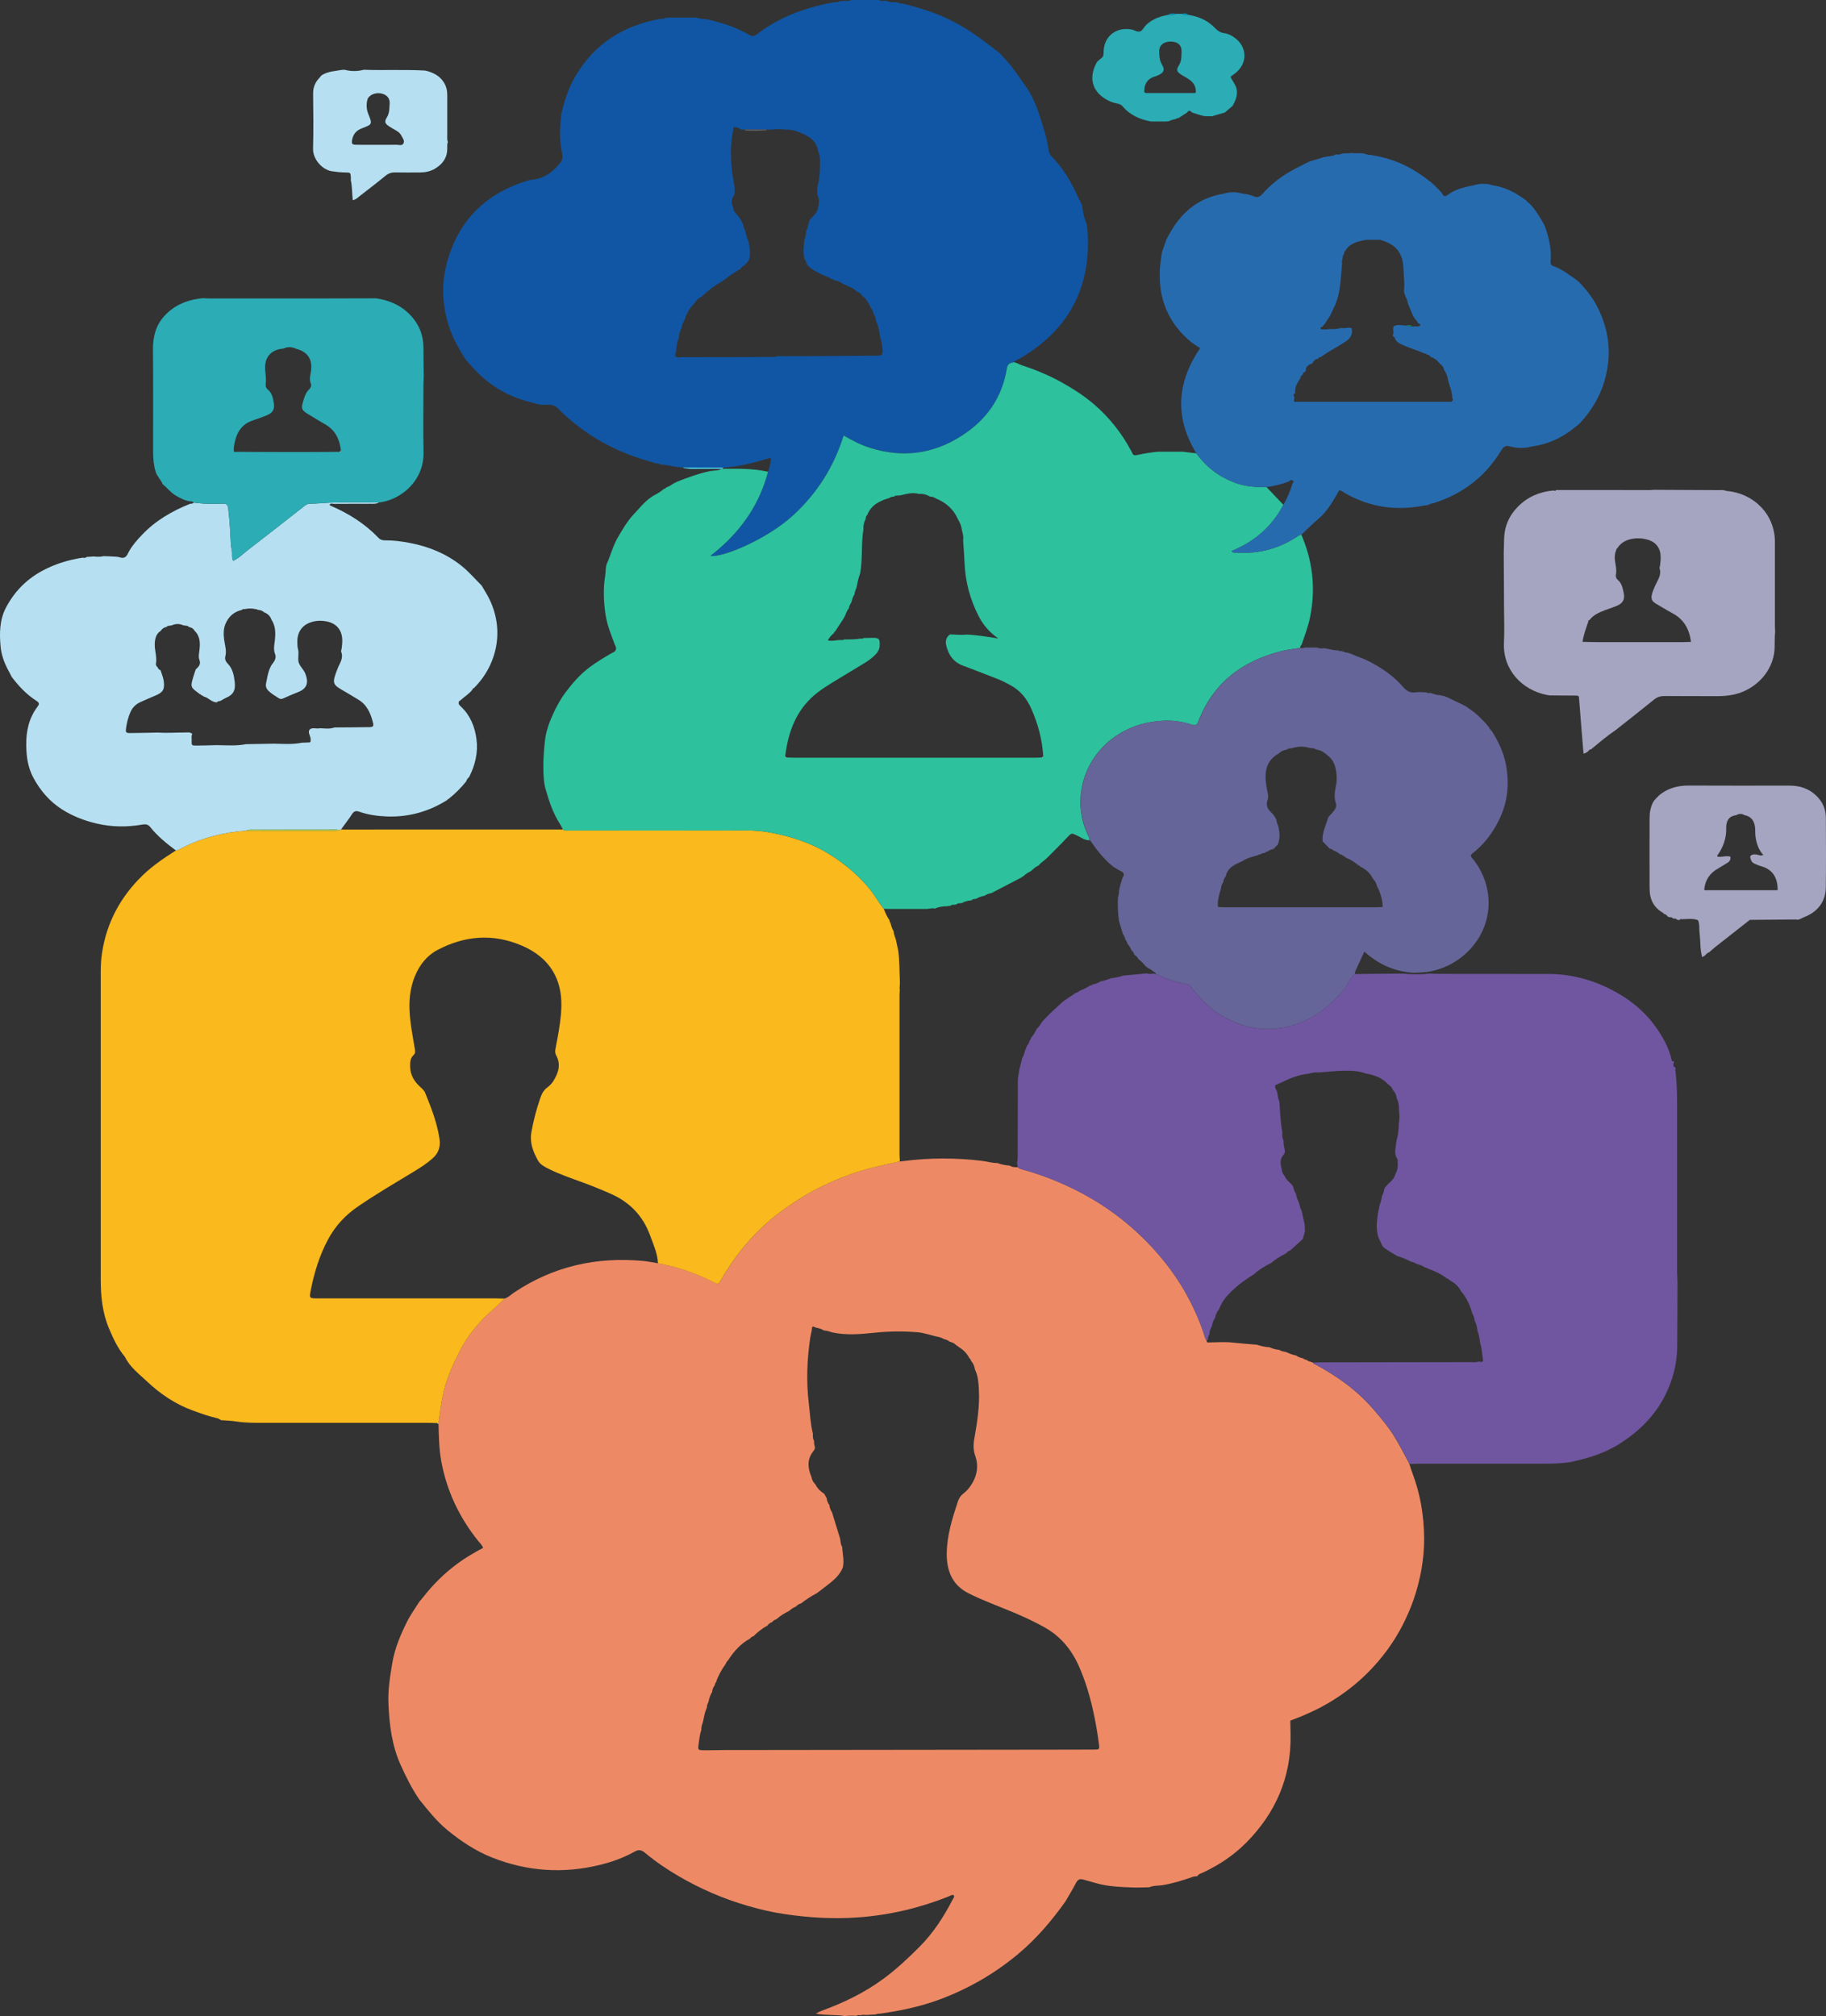
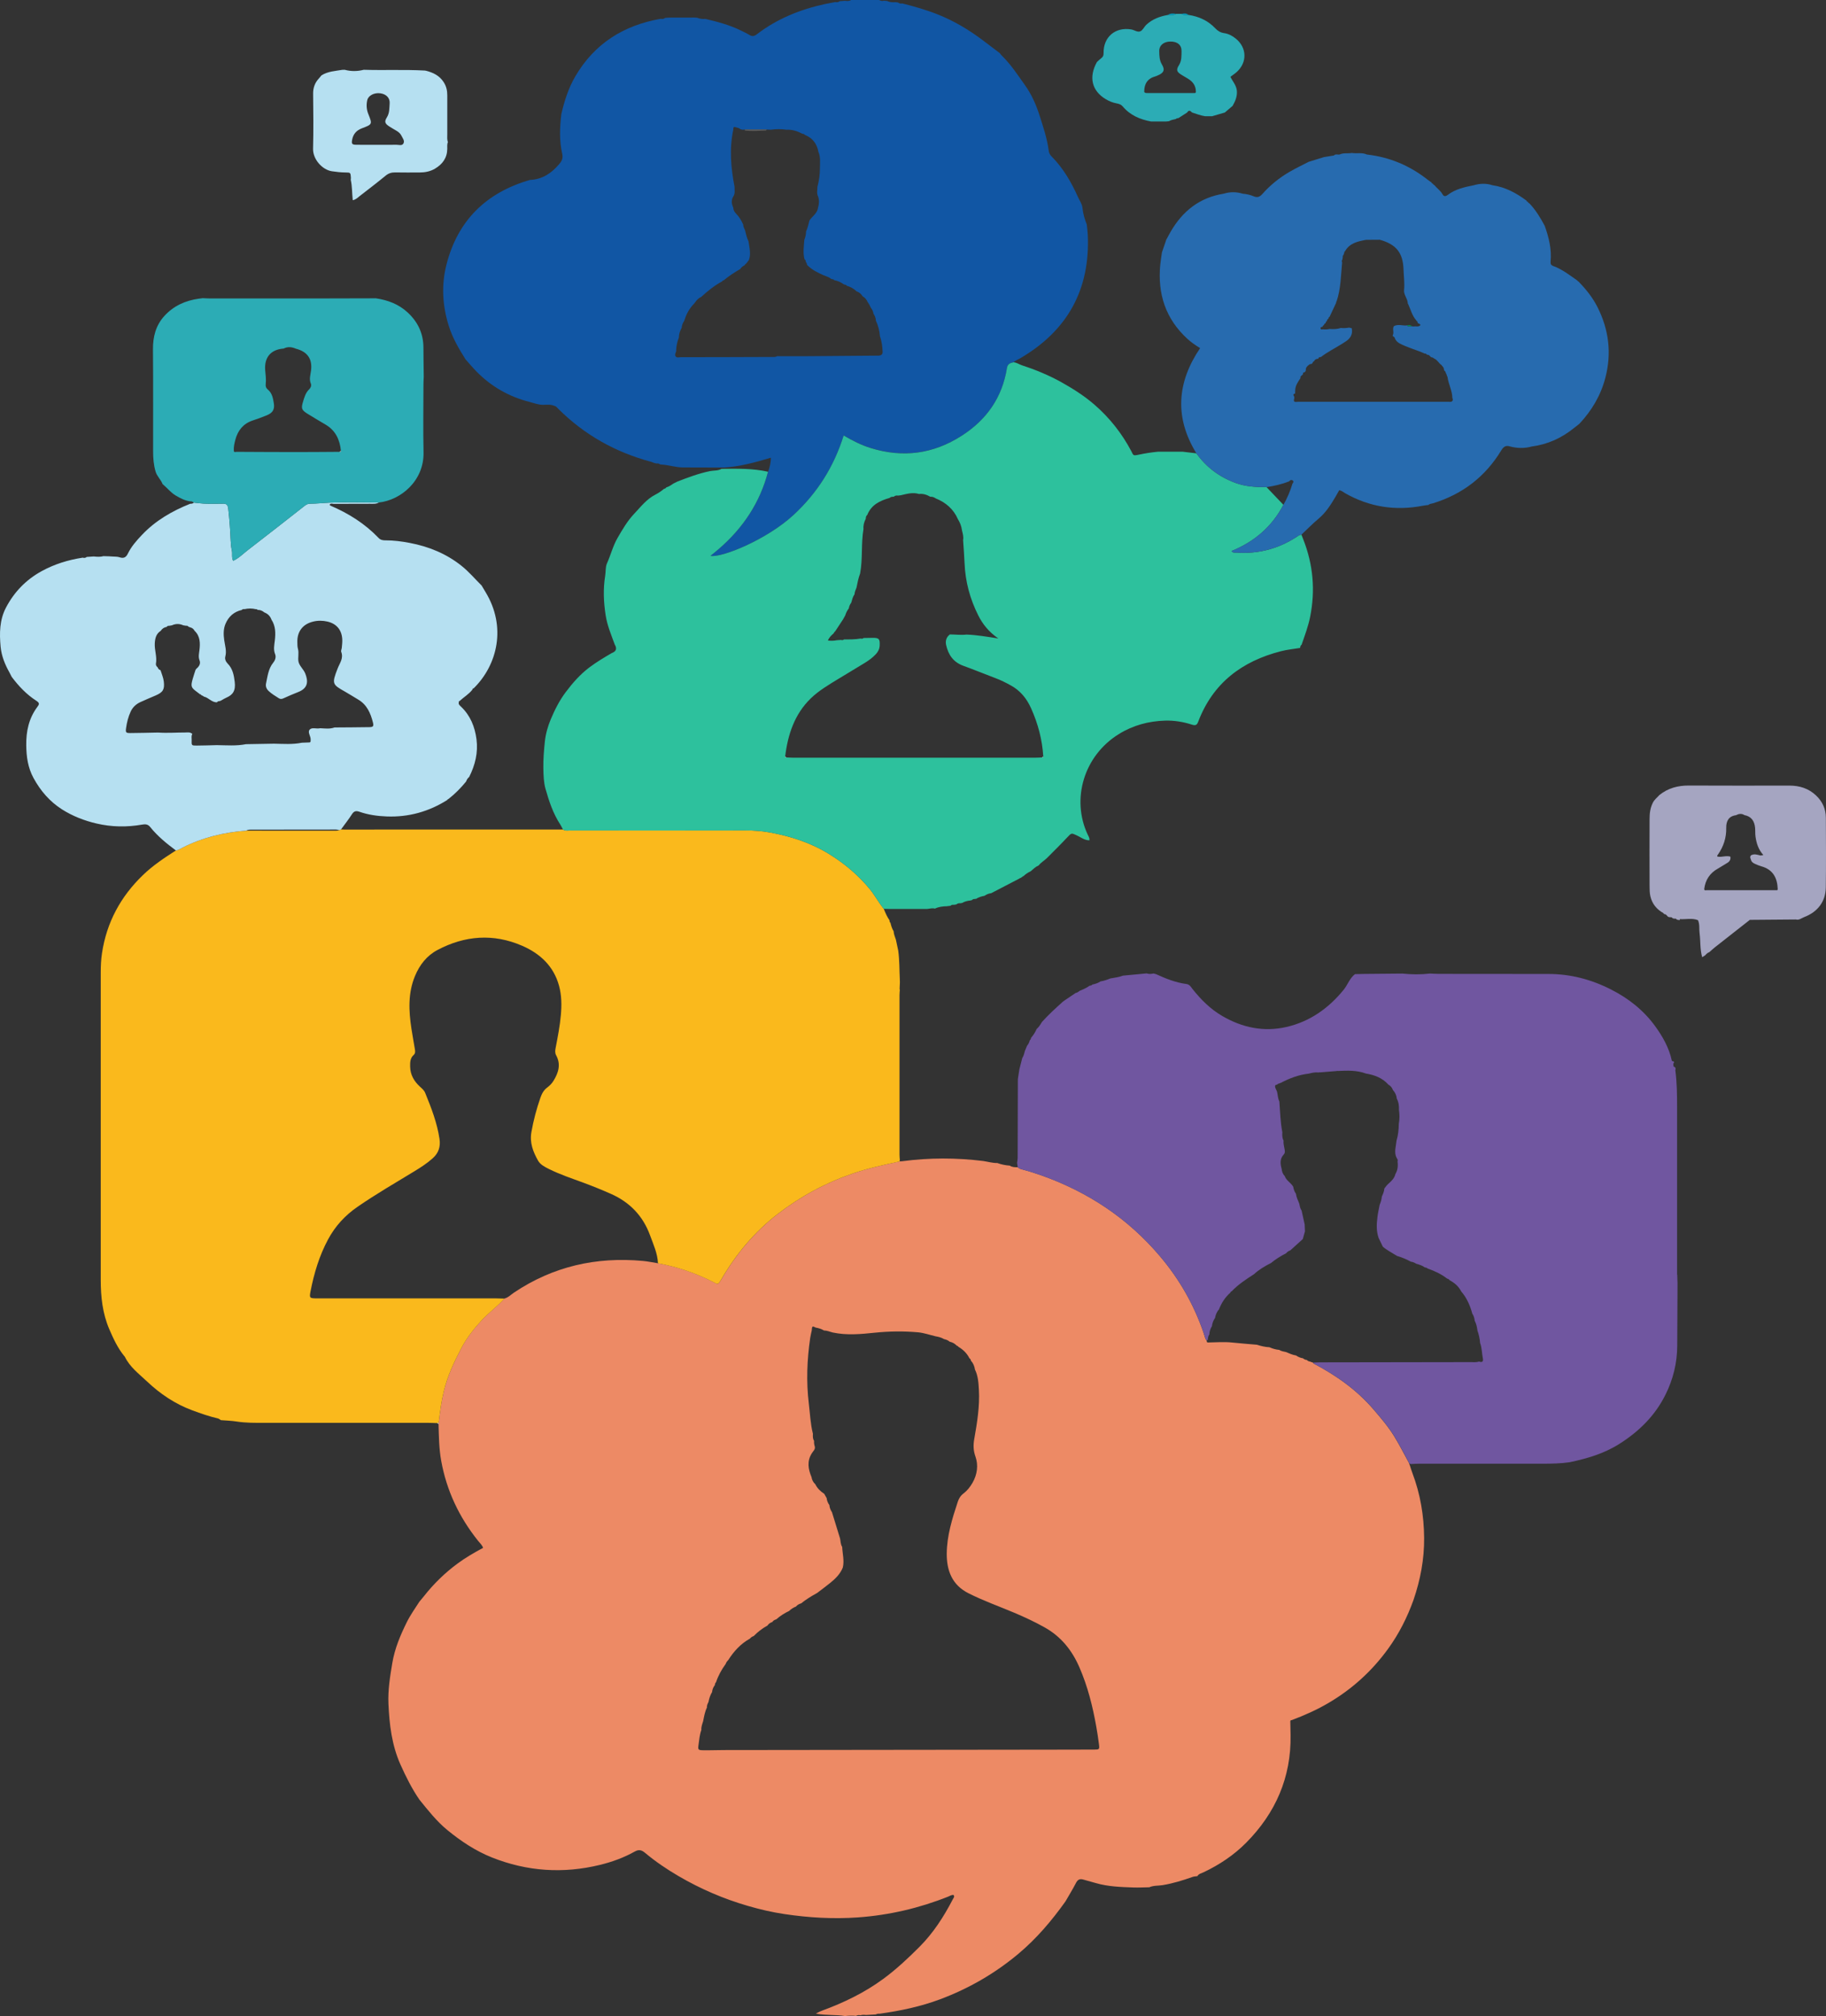
<svg xmlns="http://www.w3.org/2000/svg" id="Calque_2" data-name="Calque 2" viewBox="0 0 627.53 692.81">
  <rect x="0" y="0" width="627.53" height="692.81" fill="#333333" stroke="none" />
  <defs>
    <style>
      .cls-1 {
        fill: #fab91c;
      }

      .cls-2 {
        fill: #276baf;
      }

      .cls-3 {
        fill: #00a6ca;
      }

      .cls-4 {
        fill: #a5a5c1;
      }

      .cls-5 {
        fill: #1156a4;
      }

      .cls-6 {
        fill: #2dc19d;
      }

      .cls-7 {
        fill: #656599;
      }

      .cls-8 {
        fill: #01914d;
      }

      .cls-9 {
        fill: #e04394;
      }

      .cls-10 {
        fill: #7056a0;
      }

      .cls-11 {
        fill: #2cacb5;
      }

      .cls-12 {
        fill: #a4cd57;
      }

      .cls-13 {
        fill: #b6e0f1;
      }

      .cls-14 {
        fill: #efefef;
      }

      .cls-15 {
        fill: #606060;
      }

      .cls-16 {
        fill: #ed8a65;
      }

      .cls-17 {
        fill: #46c8e0;
      }

      .cls-18 {
        fill: #eaeceb;
      }
    </style>
  </defs>
  <g id="Calque_1-2" data-name="Calque 1">
    <g>
      <path class="cls-13" d="m117.68,24c.26,0,.52-.01.78-.02,2.18.58,4.36.57,6.54,0,6.99.22,13.98-.12,20.96.26.16.03.32.05.48.08,2.45.63,4.59,1.66,6.05,3.93.92,1.43,1.23,2.91,1.22,4.53,0,4.48,0,8.96,0,13.43,0,.87-.12,1.76.22,2.61-.33.76-.21,1.57-.22,2.37-.05,3.11-1.66,5.25-4.22,6.77-1.61.96-3.41,1.31-5.28,1.31-2.79,0-5.59.04-8.38-.02-1.26-.02-2.28.28-3.28,1.1-2.9,2.38-5.88,4.66-8.84,6.95-.72.56-1.37,1.28-2.48,1.5-.27-2.45-.18-4.77-.69-7.02.02-.24.07-.48.05-.72-.12-1.73-.12-1.78-1.77-1.79-1.6-.01-3.17-.18-4.76-.42-3.32-.5-6.57-4.14-6.47-7.76.17-6.31.09-12.62.02-18.93-.02-2.12.68-3.85,2.11-5.35.27-.29.51-.61.76-.91,2.19-1.4,4.73-1.49,7.19-1.91Zm12.06,25.76h0c2.16,0,4.32.04,6.47-.01.83-.02,1.93.45,2.43-.44.53-.93-.27-1.81-.67-2.66-.36-.74-.96-1.26-1.66-1.68-.82-.49-1.66-.96-2.47-1.48-1.51-.97-1.85-1.62-.89-3.15.97-1.55.83-3.18.96-4.79.15-1.89-1.19-3.22-3.21-3.49-2.04-.28-4.1.73-4.48,2.34-.37,1.57-.26,3.24.32,4.69,1.43,3.6,1.54,3.6-2.21,5.02-1.92.73-2.99,2.05-3.33,4.02-.22,1.27,0,1.59,1.31,1.62,2.48.05,4.96.01,7.43.01Z" />
      <path class="cls-16" d="m294.24,692.76c-1.28-.16-2.55-.1-3.83.05-3.18-.53-6.46-.17-10.03-.83.95-.52,1.49-.79,2.09-1.01,7.51-2.75,14.63-6.18,21.12-10.96,4.47-3.29,8.46-7.04,12.37-10.95,4.81-4.81,8.4-10.43,11.5-16.4.23-.44.72-.9.22-1.46-.72-.06-1.25.34-1.83.57-9.97,3.97-20.27,6.37-31,7.14-8.48.6-16.86.11-25.25-1.14-4.26-.63-8.42-1.6-12.54-2.8-8.37-2.42-16.32-5.84-23.83-10.23-4.04-2.36-7.94-4.99-11.53-8-1.28-1.07-2.22-1.21-3.58-.45-3.76,2.11-7.82,3.57-11.97,4.58-12.61,3.08-25.05,2.24-37.1-2.56-5.59-2.23-10.61-5.56-15.29-9.39-3.72-3.05-6.64-6.79-9.63-10.48-2.59-3.77-4.61-7.83-6.49-12.01-2.99-6.69-3.83-13.74-4.15-20.92-.21-4.73.55-9.36,1.33-14.02.84-5,2.76-9.53,4.97-14.01,1.23-2.49,2.84-4.72,4.32-7.04.51-.61,1.03-1.21,1.52-1.83,3.37-4.3,7.24-8.08,11.64-11.32,2.76-2.04,5.73-3.75,8.76-5.37-.37-1.02-1.12-1.65-1.71-2.39-6.52-8.13-10.84-17.25-12.7-27.54-.76-4.19-.8-8.41-.92-12.64.08-.13.09-.27.05-.42.45-3.63.91-7.26,1.77-10.83,1.27-5.25,3.54-10.07,6.02-14.82,1.86-3.55,4.31-6.66,7.01-9.6,2.43-2.65,5.41-4.72,7.78-7.43,1.29-.32,2.19-1.29,3.23-2,13.47-9.06,28.35-12.42,44.42-10.93,1.73.16,3.44.53,5.16.8,6.64,1.21,12.96,3.35,18.97,6.42,1.47.75,1.62,1.14,2.72-.76,5.08-8.79,11.47-16.46,19.56-22.69,7.79-5.99,16.29-10.59,25.59-13.8,5.3-1.83,10.74-2.99,16.19-4.18.3-.02.6-.04.9-.06,9.28-1.23,18.56-1.22,27.84-.07,1.6.23,3.16.73,4.8.68,1.4.52,2.84.8,4.32.91.83.56,1.77.56,2.72.54.47.49,1.1.65,1.71.81,2.16.56,4.28,1.24,6.39,1.98,16.06,5.7,29.79,14.78,40.82,27.84,6.67,7.89,11.71,16.69,15.02,26.49.28.82.39,1.72.96,2.42.1.29.02.72.53.69,2.75-.04,5.5-.28,8.26.02,2.82.3,5.65.5,8.47.75,1.42.45,2.86.8,4.36.87,1.07.49,2.19.8,3.36.91.7.48,1.53.54,2.32.74,1.12.47,2.22.98,3.43,1.17.73.49,1.52.85,2.4.97.38.34.82.55,1.33.57.34.46.88.51,1.37.64.2.17.42.22.67.12l-.03.13c.11.12.19.27.33.34,7.73,4.08,14.75,9.02,20.52,15.72,2.6,3.02,5.17,6.04,7.24,9.42,1.82,2.98,3.39,6.11,5.07,9.17,0,.15.04.28.13.4.32.98.61,1.97.98,2.94,2.72,7.18,3.97,14.64,4.03,22.29.06,7.31-1.29,14.4-3.65,21.3-2.15,6-4.99,11.64-8.75,16.82-5.52,7.61-12.3,13.78-20.38,18.54-4.04,2.39-8.31,4.29-12.7,5.94-.3,0-.52.1-.51.46.03,1.59.06,3.19.09,4.78.21,14.49-5.17,26.71-15.26,36.9-4.21,4.25-9.17,7.56-14.6,10.14-.77.36-1.69.52-2.18,1.35-.54.08-1.12.08-1.63.26-3.35,1.19-6.72,2.23-10.26,2.82-1.53.26-3.16.08-4.63.74-1.83.03-3.67.13-5.5.07-4.33-.15-8.67-.29-12.87-1.51-1.42-.41-2.86-.78-4.28-1.2-1.15-.34-1.9-.07-2.5,1.08-1.12,2.18-2.42,4.27-3.64,6.4-4.72,6.62-9.93,12.78-16.2,18.03-8.07,6.76-17.02,11.92-26.85,15.61-6.72,2.52-13.7,3.98-20.79,4.97-.48-.04-.94.03-1.37.25-1.12.07-2.24.13-3.36.19-.65-.08-1.29-.1-1.92.11-.5-.14-.98-.06-1.45.16Zm-30.44-134.17l-.19.11c-1.71.95-3.23,2.13-4.59,3.53-.53.16-.96.47-1.31.89-3.18,1.76-5.53,4.35-7.45,7.38-.4.37-.7.81-.88,1.33-1.41,1.93-2.55,4-3.31,6.27-.29.26-.37.61-.4.98-.56.71-.87,1.51-.96,2.4-.64,1.05-1,2.2-1.23,3.4-.29.61-.61,1.21-.54,1.92-.73,1.48-.97,3.1-1.3,4.7-.31.97-.69,1.93-.61,2.98-.6,1.67-.74,3.43-.98,5.17-.23,1.65-.1,1.79,1.61,1.82,2.4.04,4.8-.07,7.19-.07,37.5-.05,75.01-.09,112.51-.13,4.88,0,9.76,0,14.63-.03,1.85-.01,1.9-.06,1.67-1.91-.24-1.98-.56-3.96-.9-5.92-1.24-7.02-2.96-13.9-5.82-20.47-2.53-5.81-6.28-10.52-11.9-13.67-3.42-1.92-6.96-3.57-10.57-5.09-5.22-2.2-10.57-4.1-15.64-6.66-5.67-2.85-7.51-7.85-7.47-13.65.05-6.13,1.87-11.97,3.78-17.75.39-1.18.96-2.13,1.98-2.89,1.28-.97,2.27-2.24,3.08-3.64,1.66-2.86,2.07-6.12,1.03-9.03-.76-2.14-.77-3.98-.42-6.02.98-5.59,1.92-11.2,1.6-16.91-.13-2.38-.27-4.78-1.35-6.99-.18-1.15-.6-2.19-1.39-3.05-.05-.34-.16-.64-.5-.8-.86-1.74-2.19-3.02-3.85-3.99-.08-.23-.26-.32-.49-.33-.67-.73-1.49-1.19-2.46-1.4-.56-.47-1.21-.74-1.92-.88-.89-.54-1.87-.79-2.88-.96-2.05-.48-4.07-1.21-6.14-1.39-4.92-.42-9.84-.37-14.77.14-4.82.5-9.67.96-14.49-.07-.99-.24-1.93-.69-2.98-.69-.89-.52-1.86-.83-2.87-1-1.14-.61-1.27-.51-1.35.99-.18.85-.4,1.7-.53,2.56-1.1,7.5-1.39,15.03-.48,22.57.42,3.46.56,6.97,1.41,10.37-.03.84-.1,1.68.4,2.43-.04.64.01,1.27.23,1.89.3,1.08-.59,1.64-1.02,2.41-1.7,2.7-1.25,5.42-.09,8.15.15.97.57,1.8,1.3,2.46.69,1.41,1.77,2.45,3.07,3.3.28.49.55.97.83,1.46.09.89.42,1.69.94,2.41.07.9.39,1.7.89,2.44.93,3.01,1.85,6.03,2.78,9.04.2.97.16,2.01.73,2.89.1,2.36.78,4.71.21,7.09-.88,2.22-2.52,3.82-4.32,5.28-1.48,1.19-3,2.32-4.51,3.47h0c-1.91,1.04-3.77,2.17-5.47,3.55l-.13.04c-.64.21-1.22.52-1.65,1.06-.89.35-1.69.86-2.38,1.53-1.61.75-3.09,1.72-4.43,2.89-.57.13-1.02.43-1.35.91-.67.21-1.22.58-1.61,1.16Z" />
      <path class="cls-5" d="m159.98,123.48c-2.3-3.65-4.46-7.36-5.76-11.51-2.18-6.94-2.58-14-.79-21.03,3.88-15.23,13.7-24.77,28.7-29.11,4.16-.17,7.25-2.2,9.93-5.3,1.06-1.22,1.51-2.12,1.14-3.74-1.02-4.48-.83-9.03-.29-13.57,1.04-4.52,2.43-8.9,4.78-12.94,6.61-11.33,16.63-17.58,29.37-19.82.55.12,1.06.04,1.52-.31.45-.03.91-.07,1.36-.1,2.88,0,5.76-.01,8.64-.02.33.02.66.04.99.06.92.36,1.87.51,2.85.41,4.16.99,8.29,2.06,12.14,3.96,1,.49,2.01.95,2.95,1.53.94.58,1.62.53,2.55-.18,6.97-5.35,14.92-8.57,23.46-10.42,1.17-.25,2.34-.45,3.52-.68.56.12,1.08.07,1.54-.3.61-.05,1.21-.1,1.82-.14.73.1,1.46.16,2.12-.28,3.22,0,6.44.02,9.66.02.51.38,1.08.35,1.66.24.33.03.66.05.99.08.91.43,1.86.51,2.85.42.31.03.62.07.92.1.44.34.93.46,1.47.33,4.13,1.04,8.2,2.19,12.17,3.77,5.6,2.22,10.69,5.26,15.47,8.86,1.97,1.48,3.93,2.98,5.89,4.46.19.25.36.53.59.75,3.17,3.05,5.57,6.76,8.09,10.3,2.21,3.09,3.8,6.66,4.98,10.37,1.25,3.94,2.59,7.84,3.12,11.96.11.82.38,1.49.99,2.09,4.02,4.04,6.82,8.89,9.12,14.04.54,1.2,1.38,2.3,1.52,3.68.19,1.97.74,3.84,1.47,5.67.12,1.19.3,2.37.35,3.56.84,18.85-7,32.96-23.25,42.45-.75.44-1.61.71-2.25,1.34-1.14.23-2.03.54-2.26,2-1.61,10.11-6.97,17.74-15.54,23.24-9.79,6.28-20.2,7.66-31.29,4.23-3.21-.99-6.2-2.48-9.28-4.32-3.35,10.73-9.06,19.77-17.22,27.31-9.07,8.39-24.56,14.77-28.56,14.06,1.02-.85,2.02-1.63,2.97-2.46,8.24-7.14,14.04-15.84,16.82-26.45.53-1.49.95-3,.95-4.8-5.46,1.63-10.75,3.08-16.26,3.38-4.61-.01-9.22-.03-13.83-.04-2.63.03-5.14-.91-7.76-1l-.12-.09-.13.07c-.32-.36-.74-.39-1.18-.33-.31-.07-.61-.14-.92-.21-.29-.12-.57-.27-.87-.35-12.27-3.26-22.98-9.25-31.99-18.23-.39-.39-.7-.88-1.3-1-1.21-.54-2.49-.43-3.76-.38-1.69.05-3.24-.58-4.83-.99-7.01-1.79-13.09-5.24-18.17-10.4-1.33-1.35-2.55-2.82-3.82-4.24Zm96.91-33.37l-.05.07c-.22.05-.36.19-.39.42l-.09.09c-.22.03-.35.16-.39.39l-.08.08c-.61.31-1.15.71-1.51,1.3h0c-1.99,1.15-3.91,2.41-5.68,3.88-.26.02-.46.14-.56.38-2.66,1.42-4.97,3.31-7.18,5.34h0c-.93.37-1.55,1.08-2.1,1.88-.11.14-.22.28-.33.42-1.65,1.65-2.71,3.65-3.37,5.87-.5.74-.84,1.53-.89,2.43-.6,1.04-.94,2.15-.97,3.36-.61,1.54-.94,3.14-.94,4.8-.23.44-.38.9-.3,1.4.4.93,1.23.53,1.86.53,10.43,0,20.86-.04,31.3-.08.63,0,1.28.09,1.86-.27,3.66,0,7.32.03,10.98,0,7.8-.05,15.59-.13,23.39-.19q1.98.13,1.87-1.4c-.07-1.8-.32-3.57-.91-5.28-.15-1.87-.6-3.65-1.4-5.35-.02-.89-.35-1.66-.83-2.39-.1-.73-.39-1.38-.85-1.96-.15-.29-.31-.59-.46-.88.02-.23-.1-.37-.31-.44,0-.25-.08-.44-.32-.55-.33-.9-.88-1.61-1.72-2.1l-.13-.13c-.49-.8-1.19-1.34-2.08-1.64h0c-.93-.97-2.09-1.53-3.36-1.91v.02c-.08-.27-.27-.36-.53-.34-.16-.06-.31-.11-.47-.17-1-.73-2.1-1.22-3.33-1.43v.02c-.08-.26-.26-.34-.52-.3-.17-.05-.33-.1-.5-.15-.72-.67-1.69-.85-2.55-1.23-2.04-.91-4.03-1.88-5.63-3.5-.06-.18-.13-.37-.19-.55.05-.24-.1-.34-.29-.43h0c-.01-.4-.01-.79-.45-.99-.59-2.23-.23-4.47-.07-6.71.37-.92.6-1.86.59-2.86.57-1.2.83-2.5,1.16-3.77.97-1.49,2.72-2.44,2.96-4.42.36-1.27.49-2.55.03-3.83-.59-1.08-.22-2.23-.24-3.35.57-2.08.86-4.2.86-6.35,0-1.9.28-3.83-.52-5.65-.51-2.81-2.02-4.8-4.71-5.86v.03c-.08-.28-.28-.36-.55-.33-.15-.05-.31-.11-.46-.16-1.65-.88-3.4-1.38-5.29-1.29-1.77-.26-3.55-.26-5.32,0-.49-.02-.98-.04-1.47-.06-2.53,0-5.06,0-7.59,0-.17.03-.34.05-.5.08-.27-.05-.55-.1-.82-.15-.53-.49-1.23-.59-1.87-.77-.64-.19-.72.34-.66.84-1.43,6.59-.84,13.14.42,19.68-.04,1.13.27,2.31-.45,3.35-.77,1.29-.57,2.57.03,3.85,0,.85.46,1.53.99,2.06,1.06,1.08,1.77,2.34,2.39,3.68,0,.74.37,1.37.65,2.02.33,1.28.58,2.58,1.19,3.77.12.77.24,1.54.36,2.3.23,1.48.27,2.95-.34,4.37-.24.09-.38.26-.4.52Z" />
      <path class="cls-11" d="m416.62,39.94c-.82,0-1.65,0-2.47,0-1.55-.23-3-.81-4.49-1.28-.57-.65-1.14-.91-1.69.01-1,.64-2.01,1.28-3.01,1.93-.34-.01-.65.07-.9.31-.79.2-1.61.29-2.31.74-.35.03-.69.06-1.04.1-1.71,0-3.41,0-5.12,0-3.79-.69-7.19-2.14-9.74-5.16-.57-.68-1.29-.91-2.07-1.05-1.35-.25-2.6-.75-3.78-1.46-4.8-2.89-5.91-7.56-3.03-12.76.53-.48,1.04-.99,1.61-1.43.56-.44.69-.94.68-1.65-.09-5.53,4.03-9.02,9.48-8.13,1.09.18,2.19,1.09,3.17.64.85-.38,1.3-1.55,2.05-2.25,2.07-1.92,4.61-2.87,7.35-3.35.97.03,1.96.23,2.83-.4.65,0,1.3,0,1.95,0,.72.58,1.56.41,2.38.38,3.56.53,6.69,1.97,9.17,4.59.87.92,1.78,1.48,3.03,1.66,1.53.22,2.87.94,4.05,1.91,3.8,3.09,3.95,8.11.35,11.41-.64.58-1.37,1.06-2.22,1.7.77,1.57,2.06,2.94,2.22,4.81.16,1.92-.55,3.58-1.47,5.18-.89.76-1.79,1.52-2.68,2.28-1.43.42-2.86.83-4.28,1.25Zm-23.39-8.4c.2.46.62.43,1.01.43,5.35,0,10.7,0,16.05,0,.28,0,.67.08.69-.41.02-2.04-.99-3.46-2.67-4.49-.68-.42-1.37-.81-2.06-1.23-1.82-1.09-2.17-1.71-1.09-3.43.98-1.57.85-3.19.89-4.81.05-2.15-1.41-3.33-3.8-3.32-2.32.01-3.91,1.29-3.86,3.32.03,1.55.03,3.08.93,4.57,1.15,1.91.59,2.94-1.56,3.8-.22.09-.44.2-.67.26-2.71.73-3.88,2.58-3.86,5.29Z" />
      <path class="cls-3" d="m404.12,4.75c-.88.63-1.87.42-2.83.4.88-.58,1.85-.52,2.83-.4Z" />
      <path class="cls-3" d="m408.45,5.14c-.82.03-1.66.2-2.38-.38.83-.12,1.66-.23,2.38.38Z" />
      <path class="cls-1" d="m173.33,446.27c-2.37,2.71-5.34,4.78-7.78,7.43-2.7,2.95-5.15,6.05-7.01,9.6-2.49,4.75-4.76,9.57-6.02,14.82-.86,3.57-1.32,7.19-1.77,10.83-.16,0-.3.02-.44.1-1.04-.03-2.07-.09-3.11-.09-18.78,0-37.56,0-56.34,0-3.19,0-6.38.04-9.56-.46-1.77-.28-3.59-.32-5.39-.47-.34-.2-.66-.5-1.03-.59-2.99-.69-5.87-1.7-8.76-2.77-5.95-2.2-11.08-5.66-15.62-9.96-2.75-2.6-5.88-4.91-7.59-8.46-.03-.07-.11-.11-.16-.18-2.29-2.78-3.78-6.02-5.19-9.29-2.33-5.42-2.94-11.13-2.94-16.96,0-35.19,0-70.38,0-105.56,0-2.24.09-4.46.43-6.69,1.59-10.59,6.4-19.46,14.08-26.86,3.42-3.3,7.33-5.91,11.31-8.44.89-.13,1.62-.65,2.4-1.04,6.84-3.44,14.13-5.21,21.73-5.77,10.3,0,20.61.02,30.91.01.39,0,.77-.13,1.16-.21.18-.08.36-.16.54-.25.32.02.64.07.96.07,25.11,0,50.22-.01,75.33-.02.88.57,1.87.32,2.8.32,19.96.02,39.92.04,59.88-.01,2.81,0,5.6.19,8.32.68,7.17,1.31,14.06,3.5,20.34,7.36,5.35,3.28,10.07,7.23,14.08,12.1,1.78,2.17,3.07,4.65,4.82,6.81.55,1.36,1.13,2.71,1.97,3.93,0,.35.09.67.35.92.22,1,.53,1.97,1.07,2.85.05,1.03.49,1.96.79,2.92l.8,3.76c.46,3.34.38,6.71.55,10.07,0,.27.01.54.02.81-.03.7-.06,1.41-.09,2.11-.02.16,0,.3.07.44-.04.63-.11,1.27-.11,1.9,0,18.24,0,36.49,0,54.73,0,.63.07,1.27.11,1.9-.07.15-.1.3-.09.47-5.45,1.19-10.89,2.35-16.19,4.18-9.3,3.21-17.8,7.81-25.59,13.8-8.09,6.22-14.48,13.9-19.56,22.69-1.1,1.9-1.25,1.51-2.72.76-6.01-3.06-12.33-5.21-18.97-6.42-.14-3.42-1.58-6.49-2.72-9.62-2.43-6.66-6.95-11.37-13.43-14.24-3.14-1.39-6.32-2.68-9.54-3.87-3.97-1.46-7.99-2.8-11.79-4.69-1.44-.72-2.95-1.48-3.75-2.9-1.69-3.02-2.92-6.15-2.26-9.81.72-4.03,1.75-7.95,3.1-11.8.49-1.39,1.12-2.59,2.35-3.5.82-.61,1.59-1.39,2.12-2.26,1.7-2.75,2.64-5.64.94-8.77-.46-.84-.36-1.66-.19-2.55.72-3.76,1.47-7.52,1.8-11.35.3-3.37.27-6.72-.62-9.99-1.84-6.79-6.55-11.12-12.72-13.79-9.86-4.27-19.66-3.52-29.09,1.48-3.65,1.93-6.11,5.1-7.69,8.9-2.46,5.89-2.17,11.98-1.24,18.1.36,2.37.81,4.72,1.19,7.08.11.7.22,1.41-.43,1.99-1.2,1.07-1.23,2.53-1.2,3.99.05,2.82,1.35,5.04,3.38,6.9.7.65,1.43,1.23,1.81,2.18,2.08,5.11,4.08,10.23,4.9,15.75.4,2.69-.3,4.86-2.33,6.67-1.92,1.72-4.06,3.11-6.25,4.44-6.55,3.98-13.18,7.83-19.52,12.19-4.35,2.99-7.71,6.65-10.18,11.23-3.02,5.61-4.83,11.64-6.04,17.87-.44,2.28-.31,2.4,2.06,2.42.64,0,1.28,0,1.92,0,19.91,0,39.82,0,59.73,0,.96,0,1.92.04,2.88.07Z" />
      <path class="cls-14" d="m150.69,489.37c-.13-.11-.26-.21-.39-.32.14-.07.29-.11.44-.1.04.15.02.29-.05.42Z" />
      <path class="cls-13" d="m60.45,292.26c-3.21-2.39-6.31-4.91-8.83-8.05-.77-.97-1.64-1.04-2.75-.84-5.25.92-10.49.85-15.7-.37-4.21-.98-8.23-2.55-11.85-4.85-4.2-2.67-7.39-6.35-9.81-10.8-1.93-3.56-2.44-7.29-2.49-11.2-.07-4.79.87-9.27,3.79-13.19.67-.9.91-1.35-.34-2.15-3.35-2.15-6.07-5.03-8.45-8.21-.25-.49-.49-1-.76-1.48-1.56-2.78-2.75-5.67-3.05-8.89-.43-4.63-.37-9.21,1.84-13.42,2.82-5.38,6.91-9.61,12.27-12.54,4.41-2.42,9.15-3.88,14.12-4.63.51.17.97.09,1.39-.25.8-.05,1.6-.1,2.4-.16,1.12.13,2.23.19,3.34-.11l1.97.06c.31.02.63.04.94.06.87.08,1.81-.01,2.61.27,1.44.5,2.25-.01,2.85-1.26,1.19-2.46,3-4.49,4.85-6.44,4.64-4.9,10.34-8.21,16.57-10.69.47.03.91-.07,1.28-.39,2.21.28,4.42.47,6.65.38,1.04-.04,2.08.04,3.11-.02,1.2-.07,1.87.21,2.03,1.63.42,3.71.7,7.43.85,11.16.05,1.12.15,2.21.4,3.31.25,1.11-.17,2.34.45,3.53,1.98-.92,3.36-2.39,4.92-3.59,6.56-5.05,13.07-10.15,19.58-15.26.59-.46,1.16-.79,1.93-.78,2.31,0,4.6-.27,6.89-.36,5.57-.23,11.16-.06,16.74-.05-.95.58-2.01.43-3.04.44-4.16.02-8.32,0-12.48.03-.46,0-1.09-.33-1.42.36.17.12.29.24.43.3,6.16,2.65,11.75,6.16,16.41,11.04.69.72,1.47.85,2.38.84,2.81-.01,5.58.35,8.33.88,6.55,1.24,12.6,3.71,17.81,7.88,2.51,2,4.62,4.5,6.91,6.77.45.75.89,1.51,1.34,2.25,7.21,11.83,4.18,24.98-4.12,33.11-.27-.04-.39.08-.35.35-1.22,1.61-2.99,2.62-4.45,3.97-.2.02-.33.09-.23.32-.3.78.28,1.19.73,1.62,3.2,3.06,4.75,6.91,5.31,11.2.6,4.58-.46,8.87-2.51,12.95-.51.42-.85.96-1.06,1.58-1.83,2.23-3.84,4.27-6.12,6.05-.18,0-.28.09-.32.27-6.37,4.03-13.32,5.97-20.85,5.68-3.19-.12-6.35-.56-9.37-1.61-1.16-.4-1.87-.26-2.57.84-1.15,1.8-2.49,3.49-3.75,5.22-.18.08-.36.16-.54.24-.39-.07-.78-.19-1.17-.19-9.61,0-19.22.01-28.83.03-.71,0-1.44-.05-2.08.35-7.61.56-14.89,2.33-21.73,5.77-.78.39-1.5.91-2.4,1.04Zm8.07-53.85l-.04-.12-.11.03c-.19-.15-.36-.31-.56-.45-2.19-1.6-2.32-1.95-1.57-4.62.3-1.07.67-2.13,1.01-3.19.14-.01.2-.08.19-.22.95-.75,1.59-1.73,1.14-2.9-.47-1.22-.18-2.33-.04-3.51.28-2.42.29-4.79-1.67-6.66-.33-.63-.84-1.03-1.53-1.19-.18-.06-.36-.13-.54-.19-.21-.28-.49-.42-.85-.35-.33-.05-.65-.11-.98-.16-1.29-.59-2.59-.58-3.88,0-.33.06-.66.12-.99.18-.35-.07-.6.08-.8.35l-.09.04c-.86.15-1.5.62-1.98,1.34-1.58,1-1.94,2.56-2.04,4.29-.13,2.36.84,4.64.39,7.03-.08.4.2.92.61,1.23.16.49.48.82.98.97.39,1.29.96,2.52,1.12,3.88.32,2.71-.24,3.7-2.79,4.8-1.75.76-3.51,1.48-5.24,2.28-1.49.68-2.65,1.75-3.35,3.26-.84,1.82-1.32,3.75-1.59,5.72-.2,1.48-.03,1.67,1.47,1.66,3.18-.02,6.36-.11,9.54-.17,3.1.22,6.19-.02,9.29-.02.86,0,1.77-.21,2.48.51-.43.66-.2,1.39-.23,2.09-.06,1.86-.04,1.9,1.73,1.89,2.3-.01,4.59-.09,6.89-.15,3.36.04,6.73.33,10.07-.33,3.2-.06,6.4-.11,9.61-.17,3.19.06,6.4.32,9.57-.33l2.42-.09c.32.02.55-.06.58-.43,0-.16,0-.31.02-.47.1-1.23-1.17-2.6-.32-3.53.8-.87,2.39-.14,3.6-.46,1.65.08,3.32.32,4.93-.26,3.99-.03,7.98-.04,11.96-.11,1.32-.02,1.57-.33,1.23-1.63-.8-3.15-2.04-6.06-5.03-7.83-1.51-.89-2.99-1.85-4.51-2.71-4.4-2.49-4.67-2.67-2.59-7.98.74-1.9,2.08-3.5,1.24-5.72-.15-.39.15-.93.19-1.41.08-.87.19-1.75.17-2.62-.07-3.35-1.85-5.61-5.07-6.37-1.65-.39-3.34-.4-4.99.01-3.58.89-5.5,3.46-5.38,7.14.02.72,0,1.47.19,2.14.44,1.51-.07,3.08.2,4.47.29,1.45,1.74,2.62,2.32,4.06,1.08,2.7.99,5.07-2.43,6.39-1.71.66-3.39,1.41-5.06,2.16-.55.25-1.04.32-1.57-.02-1.21-.77-2.45-1.5-3.51-2.49-.76-.72-1.11-1.6-.9-2.6.53-2.48.78-5.06,2.47-7.15.7-.86,1.04-1.94.65-2.92-.64-1.6-.28-3.13-.1-4.7.28-2.49.3-4.94-1.15-7.15-.43-1.22-1.26-2.04-2.46-2.5-.67-.56-1.42-.89-2.31-.86-.14-.2-.33-.3-.58-.24-1.31-.32-2.62-.31-3.94-.02-.37-.09-.69.02-.95.29-2.69.61-4.51,2.28-5.56,4.75-.76,1.8-.71,3.72-.44,5.64.26,1.86.89,3.68.37,5.62-.23.86.18,1.77.81,2.4,1.75,1.76,2.16,4.05,2.43,6.32.37,3.07-.71,4.46-2.87,5.39-.51.22-.98.52-1.47.79l-.49.28c-.15.05-.31.1-.46.14-.35-.04-.61.11-.81.39-1.81.07-2.86-1.6-4.48-1.95-.13-.09-.26-.18-.38-.27-.17-.07-.35-.15-.52-.22-.1-.22-.26-.34-.51-.35l-.17-.1Z" />
      <path class="cls-11" d="m130.19,172.69c-5.58,0-11.17-.18-16.74.05-2.29.09-4.59.37-6.89.36-.77,0-1.35.32-1.93.78-6.51,5.1-13.02,10.21-19.58,15.26-1.56,1.2-2.94,2.67-4.92,3.59-.63-1.19-.21-2.42-.45-3.53-.24-1.1-.35-2.19-.4-3.31-.16-3.73-.43-7.45-.85-11.16-.16-1.42-.83-1.7-2.03-1.63-1.03.06-2.07-.02-3.11.02-2.23.09-4.44-.11-6.65-.38-.38-.27-.75-.55-1.27-.45-1.84-.25-3.44-1.08-5.01-2.02-1.74-1.04-2.95-2.66-4.48-3.91-.59-1.55-1.93-2.67-2.41-4.31-.66-2.25-.85-4.56-.85-6.88-.02-11.67.06-23.34-.05-35.02-.04-4.4.95-8.33,3.95-11.6,3.16-3.45,7.17-5.25,11.75-5.9.47-.07.95-.12,1.43-.18.71.03,1.43.09,2.14.09,13.54,0,27.09,0,40.63,0,5.57,0,11.15-.03,16.72-.04,4.1.6,7.85,2.02,10.93,4.88,3.5,3.25,5.38,7.22,5.4,12.04.01,3.34.07,6.68.11,10.02-.03.88-.1,1.75-.1,2.63,0,7.75-.15,15.51.03,23.26.23,9.97-7.9,16.53-15.35,17.34Zm-49.01-17.42c6.83.03,13.66.08,20.49.08,5,0,10.01-.05,15.01-.08.31.07.51,0,.48-.37-.38-3.75-1.8-6.9-5.16-8.92-2.11-1.27-4.26-2.49-6.35-3.81-2.03-1.28-2.21-1.82-1.5-4.16.46-1.52.88-3.05,2.1-4.22.53-.51.86-1.28.57-1.97-.64-1.53-.12-2.98.07-4.46.51-3.99-1.21-6.5-5.2-7.53-1.39-.6-2.79-.78-4.19-.05-4.42.31-6.73,3.02-6.36,7.47.13,1.57.37,3.13.18,4.71-.09.76.09,1.4.71,1.9,1.49,1.21,1.79,2.98,2.07,4.7.35,2.11-.37,3.31-2.37,4.14-1.62.67-3.27,1.27-4.94,1.82-3.23,1.08-5.07,3.44-5.91,6.6-.32,1.21-.62,2.47-.53,3.76.05.61.46.46.84.39Z" />
      <path class="cls-6" d="m351.74,301.07c-.16.03-.3.11-.4.24-.19.13-.38.26-.56.39-.15,0-.28.05-.38.17-3.26,1.69-6.51,3.39-9.77,5.08-.85.09-1.6.41-2.29.89-1.03.19-2.03.47-2.91,1.06l-.21-.02s-.2.07-.2.07c-.44-.06-.78.11-1.07.42h-.2s-.18.08-.18.08c-1.05.07-2.05.34-2.97.87h-.2s-.19.08-.19.08c-.57-.04-1.12-.01-1.56.41-.28.04-.57.09-.85.13-.43-.06-.84,0-1.16.33-.41.05-.82.1-1.24.15-1.41.05-2.8.18-4.09.82-.89-.23-1.76,0-2.63.12-.47,0-.95,0-1.42,0-3.84,0-7.67,0-11.51,0-.68-.01-1.36-.02-2.04-.04-1.76-2.16-3.04-4.64-4.82-6.81-4.01-4.86-8.73-8.82-14.08-12.1-6.28-3.86-13.17-6.05-20.34-7.36-2.72-.5-5.52-.69-8.32-.68-19.96.05-39.92.03-59.88.01-.94,0-1.92.25-2.8-.32-.3-.56-.55-1.15-.9-1.68-2.48-3.78-3.9-8.06-5.1-12.31-.62-2.19-.7-4.7-.74-7.1-.05-3.04.2-6.05.51-9.07.28-2.7,1.04-5.34,2.04-7.72,1.37-3.25,2.98-6.47,5.16-9.36,2.39-3.17,4.96-6.11,8.16-8.51,2.44-1.82,5.03-3.37,7.65-4.89q2.28-.84,1.02-2.92c-1.2-3.31-2.58-6.52-3.13-10.07-.71-4.56-.89-9.06-.16-13.59.23-1.42.06-3,.61-4.22,1.29-2.88,2.04-5.98,3.63-8.74,1.68-2.91,3.41-5.87,5.66-8.25,2.24-2.36,4.29-5.1,7.33-6.64,1.04-.54,2.01-1.17,2.89-1.94.35-.11.7-.23.91-.57.91-.26,1.67-.79,2.44-1.32.45-.23.91-.46,1.36-.68,3.67-1.41,7.34-2.81,11.22-3.59,1.3-.26,2.7-.06,3.92-.76l.22-.02c5.28-.05,10.57-.17,15.78,1-2.78,10.62-8.58,19.31-16.82,26.45-.96.83-1.95,1.62-2.97,2.46,4,.71,19.49-5.67,28.56-14.06,8.16-7.55,13.87-16.58,17.22-27.31,3.09,1.83,6.07,3.32,9.28,4.32,11.09,3.43,21.5,2.06,31.29-4.23,8.57-5.5,13.93-13.13,15.54-23.24.23-1.46,1.12-1.77,2.26-2,1.06.05,1.91.71,2.87,1.02,4.73,1.56,9.33,3.44,13.68,5.88,4,2.24,7.87,4.71,11.33,7.72,5.17,4.5,9.36,9.81,12.57,15.87.81,1.52.49,1.71,2.79,1.22,2.11-.45,4.23-.77,6.38-.98,2.85,0,5.69,0,8.54,0,1.56.19,3.13.37,4.69.56,3.44,4.81,7.96,8.16,13.51,10.19,3.44,1.26,7,1.42,10.6,1.42,1.93,2.03,3.86,4.05,5.79,6.08-3.92,7.49-9.93,12.66-17.8,15.87.45.72,1.04.51,1.51.54,7.89.58,15.07-1.43,21.59-5.89.24-.16.59-.17.89-.26.2.52.41,1.04.61,1.55,3.43,8.68,4.22,17.58,2.38,26.73-.66,3.29-1.85,6.41-2.94,9.56-.42.25-.43.68-.51,1.08-2.2.37-4.43.57-6.58,1.13-13.43,3.44-23.43,10.98-28.45,24.28-.46,1.21-1.03,1.3-2.16.94-2.98-.96-6.08-1.46-9.19-1.37-5.67.17-11.01,1.59-15.9,4.62-12.13,7.5-16.36,22.45-10.73,34.49.3.64.75,1.25.6,2.03-1.59,0-2.82-.97-4.15-1.61-2.07-.99-1.98-.97-3.48.62-2.26,2.41-4.61,4.73-6.95,7.07-.89.89-2.05,1.5-2.83,2.53-1.08.46-1.9,1.27-2.76,2.02-.92.43-1.76.98-2.49,1.68Zm-35.9-131.31h0c-2.14-.67-4.2-.04-6.26.43-.32.04-.64.08-.95.12-.55-.08-1.06-.02-1.48.39-.51,0-1.03,0-1.42.41-3.32.95-6.29,2.34-7.68,5.84-.44.34-.5.82-.52,1.32-.56,1.1-.9,2.24-.78,3.49-.87,5.07-.21,10.25-1.16,15.31-.59,1.57-.92,3.21-1.24,4.85-.3.76-.65,1.51-.69,2.35-.63.84-.83,1.86-1.12,2.84-.43.58-.73,1.22-.83,1.95-.58.74-.97,1.57-1.25,2.46-.25.45-.5.89-.75,1.34l-2.6,3.96-.04.05c-.11.12-.21.24-.32.36-.13.1-.21.23-.23.4-.79.68-1.57,1.38-1.99,2.49,1.14.12,2.07.09,3-.1.51-.04,1.01-.07,1.52-.11.38.15.71.07,1.02-.18,1.91.01,3.82.04,5.7-.3.38.14.71.07,1.02-.18.96-.01,1.91-.02,2.87-.05,2.4-.07,2.78.32,2.65,2.67-.07,1.17-.55,2.14-1.35,2.98-1.11,1.17-2.4,2.12-3.76,2.95-2.99,1.84-6.02,3.62-9.02,5.46-3.34,2.04-6.78,4.05-9.57,6.76-5.56,5.41-7.87,12.42-8.78,19.96,0,.28.14.38.41.31.72.03,1.43.09,2.15.09,27.85,0,55.7,0,83.56,0,.72,0,1.43-.06,2.15-.09.27.07.42-.02.43-.31-.34-5.78-1.8-11.26-4.17-16.55-1.53-3.41-3.72-6.1-6.99-7.89-1.67-.92-3.37-1.79-5.17-2.46-3.72-1.39-7.38-2.93-11.12-4.27-3.43-1.24-5.17-3.75-5.93-7.15-.33-1.47.11-2.77,1.3-3.64,1.89,0,3.78.28,5.67.05,3.5.12,6.95.72,10.96,1.34-3.32-2.3-5.39-4.94-6.91-7.97-2.83-5.64-4.44-11.62-4.69-17.95-.11-2.63-.33-5.26-.5-7.89.23-1.16-.14-2.26-.39-3.37-.18-1.38-.66-2.65-1.4-3.83-1.51-3.45-4.14-5.71-7.58-7.11-.57-.38-1.18-.65-1.9-.58-1.19-.7-2.45-1.11-3.85-.96Z" />
-       <path class="cls-17" d="m234.87,160.83s-.05-.2-.05-.2c4.61.01,9.22.03,13.83.04-.15.14-.31.28-.46.42,0,0-.23.02-.23.02-3.61,0-7.22.01-10.82.02-.76-.1-1.51-.2-2.27-.3Z" />
      <path class="cls-15" d="m263.25,44.89l-.09-.1s-.12.06-.12.06c-2.36.1-4.72.25-7.08,0,0,0,.03.04.03.04,0-.13-.03-.26-.09-.37,2.53,0,5.06,0,7.59,0-.09.11-.17.24-.23.37Z" />
      <g>
        <path class="cls-2" d="m549,105.54c-1.59-3.15-3.75-5.91-6.2-8.44-.06-.15-.16-.25-.32-.31,0,0-.13-.1-.13-.1-.13-.12-.27-.24-.4-.37-2.6-1.83-5.12-3.8-8.16-4.9-.68-.25-.99-.67-.91-1.45.42-4.29-.59-8.36-2.01-12.35-1.49-2.79-3.11-5.48-5.32-7.78-.24-.03-.37-.17-.41-.41,0,0-.06-.05-.06-.05-.26-.02-.4-.17-.45-.41-3.51-2.63-7.3-4.67-11.71-5.31-2.16-.71-4.33-.63-6.49.01-3.15.63-6.27,1.31-8.92,3.33-.48.37-1.24.74-1.75-.21-.69-1.29-1.96-2.09-2.85-3.21-.22-.03-.36-.16-.39-.38,0,0-.07-.06-.07-.06-.26-.02-.4-.16-.45-.41-.45-.32-.92-.62-1.35-.96-6.16-4.86-13.11-7.79-20.91-8.67-1.65-.77-3.45-.25-5.15-.53-1.4.25-2.87-.11-4.22.52-.08.01-.17.03-.25.04-.59-.02-1.22-.23-1.71.31.15,0,.3.01.44.01-.15,0-.3,0-.44-.01-1.14.18-2.27.37-3.41.55-1.74.54-3.48,1.07-5.22,1.61-2.18,1.13-4.41,2.18-6.54,3.41-3.53,2.05-6.71,4.6-9.42,7.67-.95,1.08-1.79,1.29-3.06.75-1.17-.5-2.43-.76-3.71-.87h0c-2.17-.67-4.34-.66-6.5,0-8.31,1.32-14.19,6.02-18.3,13.17-.51.89-.99,1.8-1.48,2.7-.05.16-.09.31-.14.47-.44,1.27-.87,2.55-1.31,3.82-.19,1.42-.44,2.83-.58,4.25-.96,10,1.83,18.63,9.37,25.51,1.29,1.18,2.72,2.16,4.33,3.15-7.97,11.76-8.86,23.83-1.28,36.16,3.44,4.81,7.96,8.16,13.51,10.19,3.44,1.26,7,1.42,10.6,1.42,2.65-.39,5.24-1,7.74-1.97.37-.5.9-.62,1.34-.25.24.2.19.7-.16.98-.76,2.55-1.79,4.99-3.12,7.31-3.92,7.49-9.93,12.66-17.8,15.87.45.72,1.04.51,1.51.54,7.89.58,15.07-1.43,21.59-5.89.24-.16.59-.17.89-.26,1.95-1.83,3.82-3.76,5.87-5.47,2.57-2.15,4.28-4.9,5.94-7.72.4-.68.77-1.37,1.17-2.07.84.11,1.36.64,1.96.98,8.4,4.8,17.35,6.18,26.83,4.34.62-.12,1.26-.18,1.89-.26.42-.44,1.02-.41,1.54-.57,10.11-3.1,17.98-9.13,23.46-18.17.79-1.3,1.58-1.83,3.01-1.37h0c2.49.66,4.99.71,7.49.02,5.44-.72,10.23-2.89,14.48-6.33.62-.5,1.24-.98,1.87-1.47,4.26-4.54,7.34-9.71,8.93-15.8,2.23-8.49,1.2-16.55-2.7-24.31Zm-52.35,21.73c-.03-.15-.12-.27-.24-.37.11.11.2.22.24.37Zm-3.78-4.26c-.04-.07-.11-.12-.18-.14.07.03.14.07.18.14Zm-5.27-12.06c-.03-.07-.07-.13-.12-.18.05.05.09.11.12.18Zm-14.61-29c-.39-.08-.79-.11-1.18-.1.39-.01.79.02,1.18.1Zm-1.3-.09c-.31.02-.62.06-.93.12.31-.06.62-.11.93-.12Zm-12.3-28.45c-.17.03-.34.04-.51.04.17,0,.34-.01.51-.04Zm-9.01,71.39s-.03.01-.04.02c.01-.01.03-.02.04-.02Zm-2.31,2.39c-.09.11-.15.25-.18.39.03-.15.09-.28.18-.39Zm51.12,10.44c-.25.58-.78.45-1.23.45-17.29,0-34.59,0-51.88,0-.64,0-1.78.37-1.32-1.08.12-.37.03-.68-.17-1.03-.25-.44.04-.66.49-.7,0-.34.02-.67.03-1.01-.01-1.69.93-2.99,1.81-4.31,0-.16,0-.33,0-.49h0c.13-.15.27-.29.4-.44l.06-.03s0,0,0,0c.36-.18.45-.5.44-.87l.04-.08c.82-.09.96-.65.91-1.33.23-.75.8-1.18,1.42-1.58.4,0,.76-.08.94-.49.04-.27.19-.42.45-.47.27-.67.83-.86,1.48-.91l.02-.03c.05-.59.55-.45.9-.56,2.18-1.69,4.65-2.91,6.98-4.36.47-.3.94-.61,1.41-.9,1.71-1.07,2.59-2.54,2.18-4.61l-.91-.22c-.94.18-1.89.23-2.84.13-1.27.41-2.56.45-3.87.34-.8.18-1.6.21-2.4.11-.32.13-.63.07-.7-.26-.11-.52.37-.51.7-.63.05-.27.2-.46.47-.56.02-.28.16-.47.43-.55.08-.14.16-.27.25-.41-.02-.23.09-.34.3-.39l.04-.07c-.02-.37.21-.57.48-.75v-.13s.1-.06.1-.06c-.02-.25.1-.39.32-.47.77-1.64,1.54-3.28,2.3-4.91-.09-.15-.06-.27.1-.37,1.5-4.37,1.48-8.95,1.92-13.47-.18-.32-.15-.62.07-.91.06-.33.11-.67.17-1-.12-.24-.01-.39.19-.51.11-.31.22-.63.33-.94-.07-.2,0-.32.2-.37,1.57-2.86,4.4-3.44,7.24-3.98,1.58-.01,3.15-.02,4.73-.03,5.63,1.57,7.99,4.45,8.17,10.25.07,2.35.43,4.69.18,7.08-.16,1.48,1.14,2.81,1.27,4.37h0c-.03.16.01.3.14.4.87,1.88,1.34,3.96,2.76,5.57h0c.02.14.09.22.22.26.01-.09-.01-.16-.06-.2.05.04.08.1.06.2.13.02.2.11.19.24,0,0,0,0,0,0,.03.35.2.59.56.68.25.07.42.23.49.49h0c-.65.74-1.53.29-2.29.46-.21-.02-.42-.03-.63-.05h-1.46c-.01-.11-.04-.22-.1-.32-1.55.21-3.15-.56-4.66.27-.58.99.17,2.14-.37,3.13,0,0,0,0,0,0-.08.23.03.34.24.41l.1.04c.12.14.24.27.35.41.05.16.1.32.16.48h0s0,0,0,0,0,0,0,0c0,0,0,0,0,0,.11.17.23.34.35.5l.1.13h0s0,0,0,0c0,0,0,0,0,0,.12.12.24.24.37.36-.02-.11-.05-.19-.11-.25.06.06.1.14.11.25l.14.09h0c.16.11.31.23.47.34-.03-.12-.08-.21-.16-.27.08.06.13.15.16.27,2.77,1.48,5.84,2.22,8.68,3.52.36-.07.59.14.8.38l.13.04c.38-.05.64.15.85.43l.11.04c.17.32.45.45.8.45l.16.08h0c.16.11.33.22.49.33,0,0,0,0,0,0,1.06.44,1.51,1.55,2.4,2.18l.16.05v.17c.37.32.64.69.73,1.18,0,0,0,0,0,0,0,.34.11.61.42.78.13.11.18.25.15.41,0,0,0,0,0,0,.1.18.2.36.29.55.02-.07.02-.13.01-.18,0,.06,0,.12-.01.18.05.17.1.33.15.5h0c.07.15.14.29.21.44.31,2.47,1.63,4.71,1.67,7.24.15.32.21.64.08.98Zm-19.85-21.81c-.01-.11-.05-.19-.16-.22.1.03.15.11.16.22Z" />
        <path class="cls-8" d="m483.67,111.75c.05.1.09.22.1.33.49,0,.97,0,1.46,0-.44-.48-1-.41-1.56-.32Z" />
      </g>
-       <path class="cls-12" d="m84.58,285.45c.65-.4,1.38-.35,2.08-.35,9.61-.02,19.22-.03,28.83-.03.39,0,.78.12,1.17.19-.39.07-.78.21-1.16.21-10.3,0-20.61,0-30.91-.01Z" />
-       <path class="cls-7" d="m510.58,248.58c.24.29.49.59.73.88.11.12.22.25.33.37.16.47.46.84.85,1.14,0,0-.01.12-.01.12l.13.04c2.39,3.73,4.25,7.68,5.01,12.08,1.09,6.28.53,12.29-2.27,18.17-2.28,4.77-5.3,8.8-9.45,12.01-.18.14-.31.34-.45.51.06.74.63,1.13,1.01,1.62,7.23,9.43,6.81,22.13-1.31,30.76-3.9,4.15-8.83,6.78-14.55,7.71-2.31.17-4.62.54-6.94.08-5.64-.75-10.5-3.18-14.8-7.04-1.03,2.24-1.96,4.31-2.93,6.36-.21.45-.39.86-.25,1.36-1.84,1.39-2.5,3.64-3.9,5.37-5.2,6.39-11.65,10.95-19.68,12.79-7.77,1.78-15.16.24-22.05-3.78-4.07-2.37-7.3-5.6-10.2-9.25-.56-.71-.98-1.59-2.14-1.74-3.66-.49-7.06-1.85-10.4-3.38-.19-.37-.37-.75-.84-.83-.55-.4-1.03-.91-1.71-1.1-.38-.29-.76-.57-1.14-.86-.68-.92-1.51-1.7-2.41-2.4-.32-.62-.72-1.17-1.39-1.45-.12-.62-.4-1.15-.96-1.48,0,0,.02.01.02.01-.36-.87-.8-1.69-1.46-2.38-.04-.55-.36-.98-.67-1.41-.17-.7-.44-1.35-.87-1.93-.43-1.44-.86-2.88-1.29-4.32-.08-.64-.17-1.28-.25-1.92-.18-2.06-.25-4.13-.16-6.2.44-1.06.31-2.22.56-3.32.32-1.12.64-2.24.96-3.36.73-1.05.79-1.91-.59-2.5-.7-.3-1.32-.76-1.98-1.15-.17-.09-.35-.19-.52-.28-3.06-2.47-5.5-5.49-7.71-8.71-.07-.24-.19-.43-.49-.4h.03c.15-.77-.3-1.38-.6-2.02-5.63-12.03-1.4-26.99,10.73-34.49,4.89-3.02,10.23-4.45,15.9-4.62,3.11-.09,6.21.42,9.19,1.37,1.12.36,1.7.27,2.16-.94,5.02-13.31,15.01-20.84,28.45-24.28,2.15-.55,4.39-.76,6.58-1.12.51.14,1,.12,1.48-.13,1.45,0,2.9,0,4.35,0,.74.31,1.49.38,2.28.22,1.67.14,3.25.87,4.96.73.24.2.49.34.81.22.38.08.77.16,1.15.25.22.19.46.33.78.25.36.09.72.17,1.08.26,0,0,.13.13.13.13l.17-.04c2.22,1.07,4.61,1.73,6.8,2.89,4.27,2.25,8.19,4.96,11.36,8.64,1.17,1.36,2.46,2.1,4.33,1.83,1.17-.17,2.39-.02,3.58-.01.4.24.83.35,1.29.2,1.21.19,2.3.93,3.58.73.22.18.46.32.76.24.35.09.7.18,1.05.27.09.16.22.22.39.17,2.19,1.06,4.38,2.12,6.57,3.17,0,0,.04.03.04.03,1.08.79,2.16,1.58,3.24,2.37.04.17.15.27.32.29.04.13.12.2.26.21,0,0,.07.06.07.06.98.98,1.95,1.95,2.93,2.93,0,0,0,0,0,0Zm-48.38,45.95h0c-.08-.21-.22-.34-.46-.32-.4-.32-.8-.64-1.34-.68-.58-.59-1.29-.96-2.06-1.23-.44-.27-.81-.67-1.38-.66-.8-.82-1.6-1.65-2.4-2.47-.18-1.6.16-3.12.67-4.61.43-1.26.86-2.51,1.28-3.77.47-.52.95-1.04,1.41-1.57.73-.84,1.44-1.69,1.27-2.92-.75-1.98-.57-3.97-.12-5.98.31-1.4.37-2.85.24-4.27-.24-2.59-.96-4.99-3.25-6.58-.11-.26-.3-.41-.59-.45h0c-.81-.78-1.78-1.23-2.89-1.38-.11-.1-.24-.13-.38-.09-.43-.43-.97-.47-1.53-.41-.13-.1-.27-.12-.42-.06-2.09-.67-4.18-.65-6.27.04-.18.02-.36.05-.53.07-.41-.06-.77.03-1.04.36-.15-.04-.27,0-.38.1-1,.17-1.87.58-2.59,1.31-3.13,1.68-4.48,4.4-4.51,7.84-.02,1.76.3,3.49.64,5.22.18.93.42,1.85.06,2.82-.64,1.69-.11,3.18,1.19,4.3.82.7,1.29,1.58,1.81,2.46.05.88.43,1.67.72,2.48.44,2.06.64,4.12-.22,6.13-.46.49-.92.97-1.38,1.46-.65.33-1.46.29-1.98.9-.35.1-.74.11-.97.47-.15.04-.31.09-.46.13-.4-.04-.74.08-1,.39-.36-.02-.7.03-.98.3-1.61.45-3.22.89-4.73,1.63,0,0,0,0,0,0l-.6.45c-.14-.03-.26,0-.35.12-2.42,1.07-4.84,2.14-5.45,5.13-.46.58-.79,1.21-.84,1.96-.54.72-.75,1.55-.83,2.42-.63,1.87-1.11,3.76-1.04,5.76-.03.35.18.41.46.38.56.03,1.11.08,1.67.08,17.45,0,34.91,0,52.36,0,.56,0,1.11-.05,1.67-.08.29.04.53,0,.51-.38-.16-2.38-.79-4.63-1.94-6.72-.2-1.01-.65-1.88-1.4-2.6.02-.13-.03-.22-.14-.27-.94-1.8-2.39-3.06-4.22-3.91-.1-.25-.3-.37-.55-.4-1.28-1.03-2.59-1.99-4.16-2.55v.05c-.09-.29-.31-.39-.59-.4Z" />
      <g>
-         <polygon class="cls-9" points="475.18 428.42 475.18 428.41 475.17 428.41 475.18 428.42" />
        <path class="cls-10" d="m576.35,438.04c0-19.19-.02-38.38,0-57.58,0-4.24-.04-8.47-.6-12.68-.41-.25-.82-.51-.7-1.02-.12.52.29.77.71,1.02.19-.62.08-1.08-.62-1.26-.03-.33-.06-.66-.09-.99.61-.71.04-.8-.48-.93-.94-4.5-3.17-8.41-5.82-12.05-3.96-5.42-9.09-9.46-15.09-12.51-6.79-3.46-13.92-5.34-21.54-5.34-12.54,0-25.08-.02-37.61-.03-1.04,0-2.07-.07-3.11-.11-3.14.37-6.28.33-9.42.01-4.41.04-8.83.08-13.24.12-1.02.01-2.05.04-3.07.07-1.84,1.39-2.5,3.64-3.9,5.37-5.2,6.39-11.65,10.95-19.68,12.79-7.77,1.78-15.16.24-22.05-3.78-4.07-2.37-7.3-5.6-10.2-9.25-.56-.71-.98-1.59-2.14-1.74-3.66-.49-7.06-1.85-10.4-3.38-.29-.08-.58-.15-.87-.23-.8.18-1.59.24-2.38-.03-2.71.26-5.43.51-8.14.77-1.39.56-2.87.69-4.32.96-1.09.45-2.19.83-3.36,1.01-.86.59-1.83.88-2.83,1.09-.24.31-.58.38-.94.4-1.05.77-2.24,1.28-3.43,1.76-.41.36-.86.63-1.39.75-1.3.87-2.59,1.75-3.89,2.62-.05.12-.14.17-.27.17-2.55,2.3-5.1,4.59-7.39,7.15-.52.88-1.05,1.74-1.83,2.42-.49,1.12-1.13,2.15-1.95,3.07-.01.32-.1.61-.4.78-.17.72-.48,1.36-.96,1.93-.25.62-.5,1.23-.76,1.85-.2.84-.43,1.67-.89,2.4-.33,1.28-.65,2.56-.98,3.84-.17,1.12-.35,2.24-.52,3.36-.02,9.04-.04,18.09-.07,27.13,0,.55-.13,1.09-.19,1.64.07.51.15,1.01.22,1.52.46.49,1.1.65,1.71.81,2.16.56,4.28,1.24,6.39,1.98,16.06,5.7,29.79,14.78,40.82,27.84,6.67,7.89,11.71,16.69,15.02,26.49.28.82.39,1.72.96,2.42.12-.09.24-.15.39-.18.14-.63.06-1.33.56-1.85.02-1.06.34-2.02.89-2.91.12-1.03.48-1.98,1.07-2.83.21-1.11.6-2.12,1.39-2.95h-.03c.86-2.21,2.11-4.16,3.91-5.74.05-.25.19-.39.44-.45,2.24-2.35,4.93-4.11,7.64-5.86v.02c1.71-1.61,3.71-2.78,5.79-3.84v.03c1.62-1.37,3.42-2.47,5.3-3.43.36-.48.85-.79,1.41-.98,1.43-1.3,2.86-2.59,4.3-3.89.25-.89.5-1.77.75-2.66-.04-.8-.07-1.6-.11-2.4-.35-1.6-.7-3.19-1.06-4.79-.53-.72-.61-1.59-.81-2.41-.46-1.08-.98-2.14-1.12-3.33-.54-.72-.79-1.54-.94-2.41-.79-1.38-2.4-2.1-2.93-3.69-.69-.69-.95-1.56-1.06-2.5-.49-1.73-.62-3.42.72-4.86.58-.62.39-1.32.27-2-.16-.93-.42-1.84-.32-2.8-.5-.91-.47-1.89-.42-2.88-.68-3.49-.75-7.03-1.02-10.56-.54-1.06-.52-2.25-.8-3.37-.22-.64-.69-1.19-.67-1.91,0-.34.23-.43.51-.45.06-.1.15-.13.27-.09.16-.25.39-.36.69-.36.12-.12.26-.18.43-.18,3.04-1.6,6.21-2.82,9.66-3.2,1.11-.28,2.22-.54,3.37-.4.15-.08.3-.09.45-.03,1.93-.16,3.85-.31,5.78-.47.15-.07.3-.08.46-.02,3.24-.15,6.48-.28,9.61.89,2.96.48,5.65,1.5,7.71,3.8h-.01c.78.41,1.27,1.07,1.58,1.88.76.83,1.22,1.8,1.31,2.93.65,1.21.8,2.51.75,3.86.23,1.6.25,3.19-.05,4.78-.03,1.95-.21,3.89-.78,5.77-.09.62-.16,1.24-.26,1.86-.25,1.49-.39,2.96.43,4.34.27.3.29.64.17,1.01.22,1.52.05,2.97-.74,4.32-.32,1.37-1.27,2.32-2.26,3.19-.59.52-1.08,1.11-1.52,1.75-.08,1-.47,1.9-.87,2.79-.1.98-.36,1.92-.75,2.82-.26,1.39-.59,2.78-.76,4.18-.31,2.44-.43,4.88.42,7.26.47.98.95,1.96,1.42,2.94,1.35,1.19,2.97,1.98,4.47,2.96.15-.02.24.04.28.19,1.7.5,3.34,1.16,4.89,2.02.68.07,1.28.35,1.85.71,1.03.3,2.06.58,2.93,1.25.36.04.72.11.98.39,2.4.83,4.67,1.9,6.69,3.45.38.09.69.28.92.6,1.66.89,3.03,2.07,3.91,3.77h-.02c1.95,2.22,3.08,4.87,3.86,7.7.51.73.72,1.56.83,2.43.55,1.05.79,2.19.93,3.36.51,1.39.79,2.84.93,4.31.63,1.7.58,3.52.94,5.28.22,1.09-.28,1.46-1.32,1.06-.93.33-1.89.19-2.84.2-17.29.03-34.59.05-51.88.08-.79,0-1.59.07-2.38.1.11.12.19.27.33.34,7.73,4.08,14.75,9.02,20.52,15.72,2.6,3.02,5.17,6.04,7.24,9.42,1.82,2.98,3.39,6.11,5.07,9.17.15.07.3.13.45.2.96-.04,1.91-.12,2.87-.12,14.14,0,28.28,0,42.42,0,3.12,0,6.23-.05,9.32-.5,6-1.26,11.81-2.96,17.08-6.29,6.8-4.3,12.32-9.73,15.91-17,2.62-5.29,3.98-10.86,4-16.76.02-7.18.06-14.35.1-21.53-.03-.96-.09-1.92-.09-2.87Z" />
      </g>
      <path class="cls-18" d="m116.68,155.27c.16-.12.32-.25.48-.37.03.37-.17.44-.48.37Z" />
-       <path class="cls-4" d="m609.97,214.65c0-9.49,0-18.97,0-28.46,0-9.56-7.41-16.75-16.64-17.47h0c-.99-.43-2.04-.28-3.07-.29-7.34-.04-14.67-.07-22.01-.11-.4.03-.79.09-1.19.09-10.77,0-21.54-.01-32.31-.02-.06.12-.14.21-.24.29h0c-.26-.04-.51-.08-.77-.12-4.67.45-8.75,2.18-12.07,5.54-3.1,3.13-4.71,6.91-4.77,11.33-.02,1.51-.08,3.01-.12,4.52.04,6.46.08,12.93.11,19.39.02,3.83.17,7.67-.03,11.49-.47,9.1,5.98,16.32,14.9,18.02.31.06.63.08.95.13,2.79.02,5.57.03,8.36.06.54,0,1.13-.15,1.55.38.38,4.85.77,9.71,1.16,14.56.13,1.65.27,3.3.42,5,1.05-.22,1.61-.78,2.13-1.39h0c.33-.02.64-.1.83-.4,2.66-2.19,5.28-4.42,8.14-6.34,4.38-3.47,8.78-6.9,13.11-10.42,1.13-.92,2.29-1.25,3.73-1.24,6.07.06,12.14.01,18.21.04,1.53,0,3.03-.12,4.53-.36,7.34-1.17,13.62-6.94,14.8-14.22.4-2.48.05-4.94.38-7.39-.03-.87-.09-1.75-.09-2.62Zm-63.78-1.5c1.35-1.81,3.32-2.67,5.33-3.44,1.41-.54,2.87-.98,4.26-1.58,1.92-.83,2.67-2.2,2.25-4.22-.35-1.7-.62-3.47-2.11-4.69-.52-.43-.71-1.11-.59-1.75.3-1.54-.05-3-.29-4.49-.22-1.36-.14-2.71.42-3.99-.03-.25.1-.41.32-.51,2.49-4.44,9.79-4.1,12.63-1.99,1.36,1.02,2.07,2.39,2.25,4.06.13,1.28-.01,2.55-.16,3.82-.04.32-.26.67-.17.93.76,2.29-.59,3.91-1.46,5.85-2.44,5.46-1.34,5.37,2.39,7.57,1.17.69,2.32,1.41,3.52,2.04,3.98,2.08,5.79,5.54,6.36,9.81-.95.03-1.91.1-2.86.1-9.49,0-18.97.01-28.46,0-1.99,0-3.98-.06-5.97-.1.36-2.48,1.29-4.81,2.05-7.17-.06-.26.05-.32.28-.25Zm33.77,7.97c.35,0,.7-.05.98-.31-.29.26-.63.31-.98.31Zm8.35-52.33c.84,0,1.69-.01,2.53-.02-.84.01-1.69.02-2.53.02Z" />
      <path class="cls-18" d="m269.82,259.99c.14.1.27.21.41.31-.27.07-.41-.03-.41-.31Z" />
      <path class="cls-18" d="m358.09,260.3c.14-.1.29-.21.43-.31-.01.29-.16.38-.43.31Z" />
      <path class="cls-4" d="m627.48,280.96c-.01-3.01-1.2-5.56-3.4-7.63-2.58-2.42-5.68-3.36-9.14-3.36-11.51,0-23.02.05-34.54-.02-3.78-.02-7.16.88-10.12,3.26-.76.87-1.7,1.53-2.27,2.66-.9,1.81-1.11,3.68-1.11,5.6-.03,7.64-.02,15.28,0,22.92,0,1.21.01,2.46.28,3.63.6,2.57,2.14,4.48,4.46,5.76.1.24.27.37.53.38.15.02.28.08.39.18.13.12.25.24.38.36.27.48.74.49,1.2.51,0,0,.18,0,.18,0,0,0,.2.05.2.05.33.45.8.45,1.29.42,0,0,.14.03.14.03h0c.34.48.86.44,1.36.46,0-.11,0-.22-.01-.32,2.07.16,4.19-.45,6.23.37.65,1.44.35,2.99.55,4.48.36,2.75.11,5.56.9,8.25.34-.22.69-.45,1.03-.67.39-.46.83-.86,1.41-1.07.65-.57,1.28-1.16,1.96-1.7,3.98-3.14,7.98-6.27,11.97-9.4,5.27-.04,10.55-.09,15.82-.13,1.11.31,1.94-.47,2.85-.82,4.59-1.75,7.37-5.26,7.44-10.21.11-7.99.06-15.99.02-23.98Zm-40.98,24.95c-.38.07-.78.18-.82-.41.39-3.11,1.91-5.45,4.67-6.99,1.1-.61,2.14-1.34,3.24-1.97.86-.49,1.23-1.18,1.08-2.15-1.31-.42-2.61.11-3.91.05-.66-.03-.86-.25-.35-.79,1.91-2.74,2.9-5.76,2.83-9.12-.05-2.4.89-4.06,3.34-4.38.96-.5,1.93-.67,2.92-.04,2.39.45,3.44,2.06,3.66,4.33.1,1.02,0,2.07.15,3.08.32,2.3,1.01,4.47,2.7,6.32-.39.06-.69.11-.99.16-1.1-.28-2.2-.71-3.32-.03.2,0,.4,0,.6,0-.2,0-.4,0-.6,0-.29.42-.26.84-.02,1.27l.02.04c.14.91.81,1.33,1.57,1.65.66.28,1.32.58,2.01.77,4.01,1.1,5.53,3.97,5.66,7.85,0,.33-.18.42-.47.36-7.99,0-15.97,0-23.96,0Z" />
    </g>
  </g>
</svg>